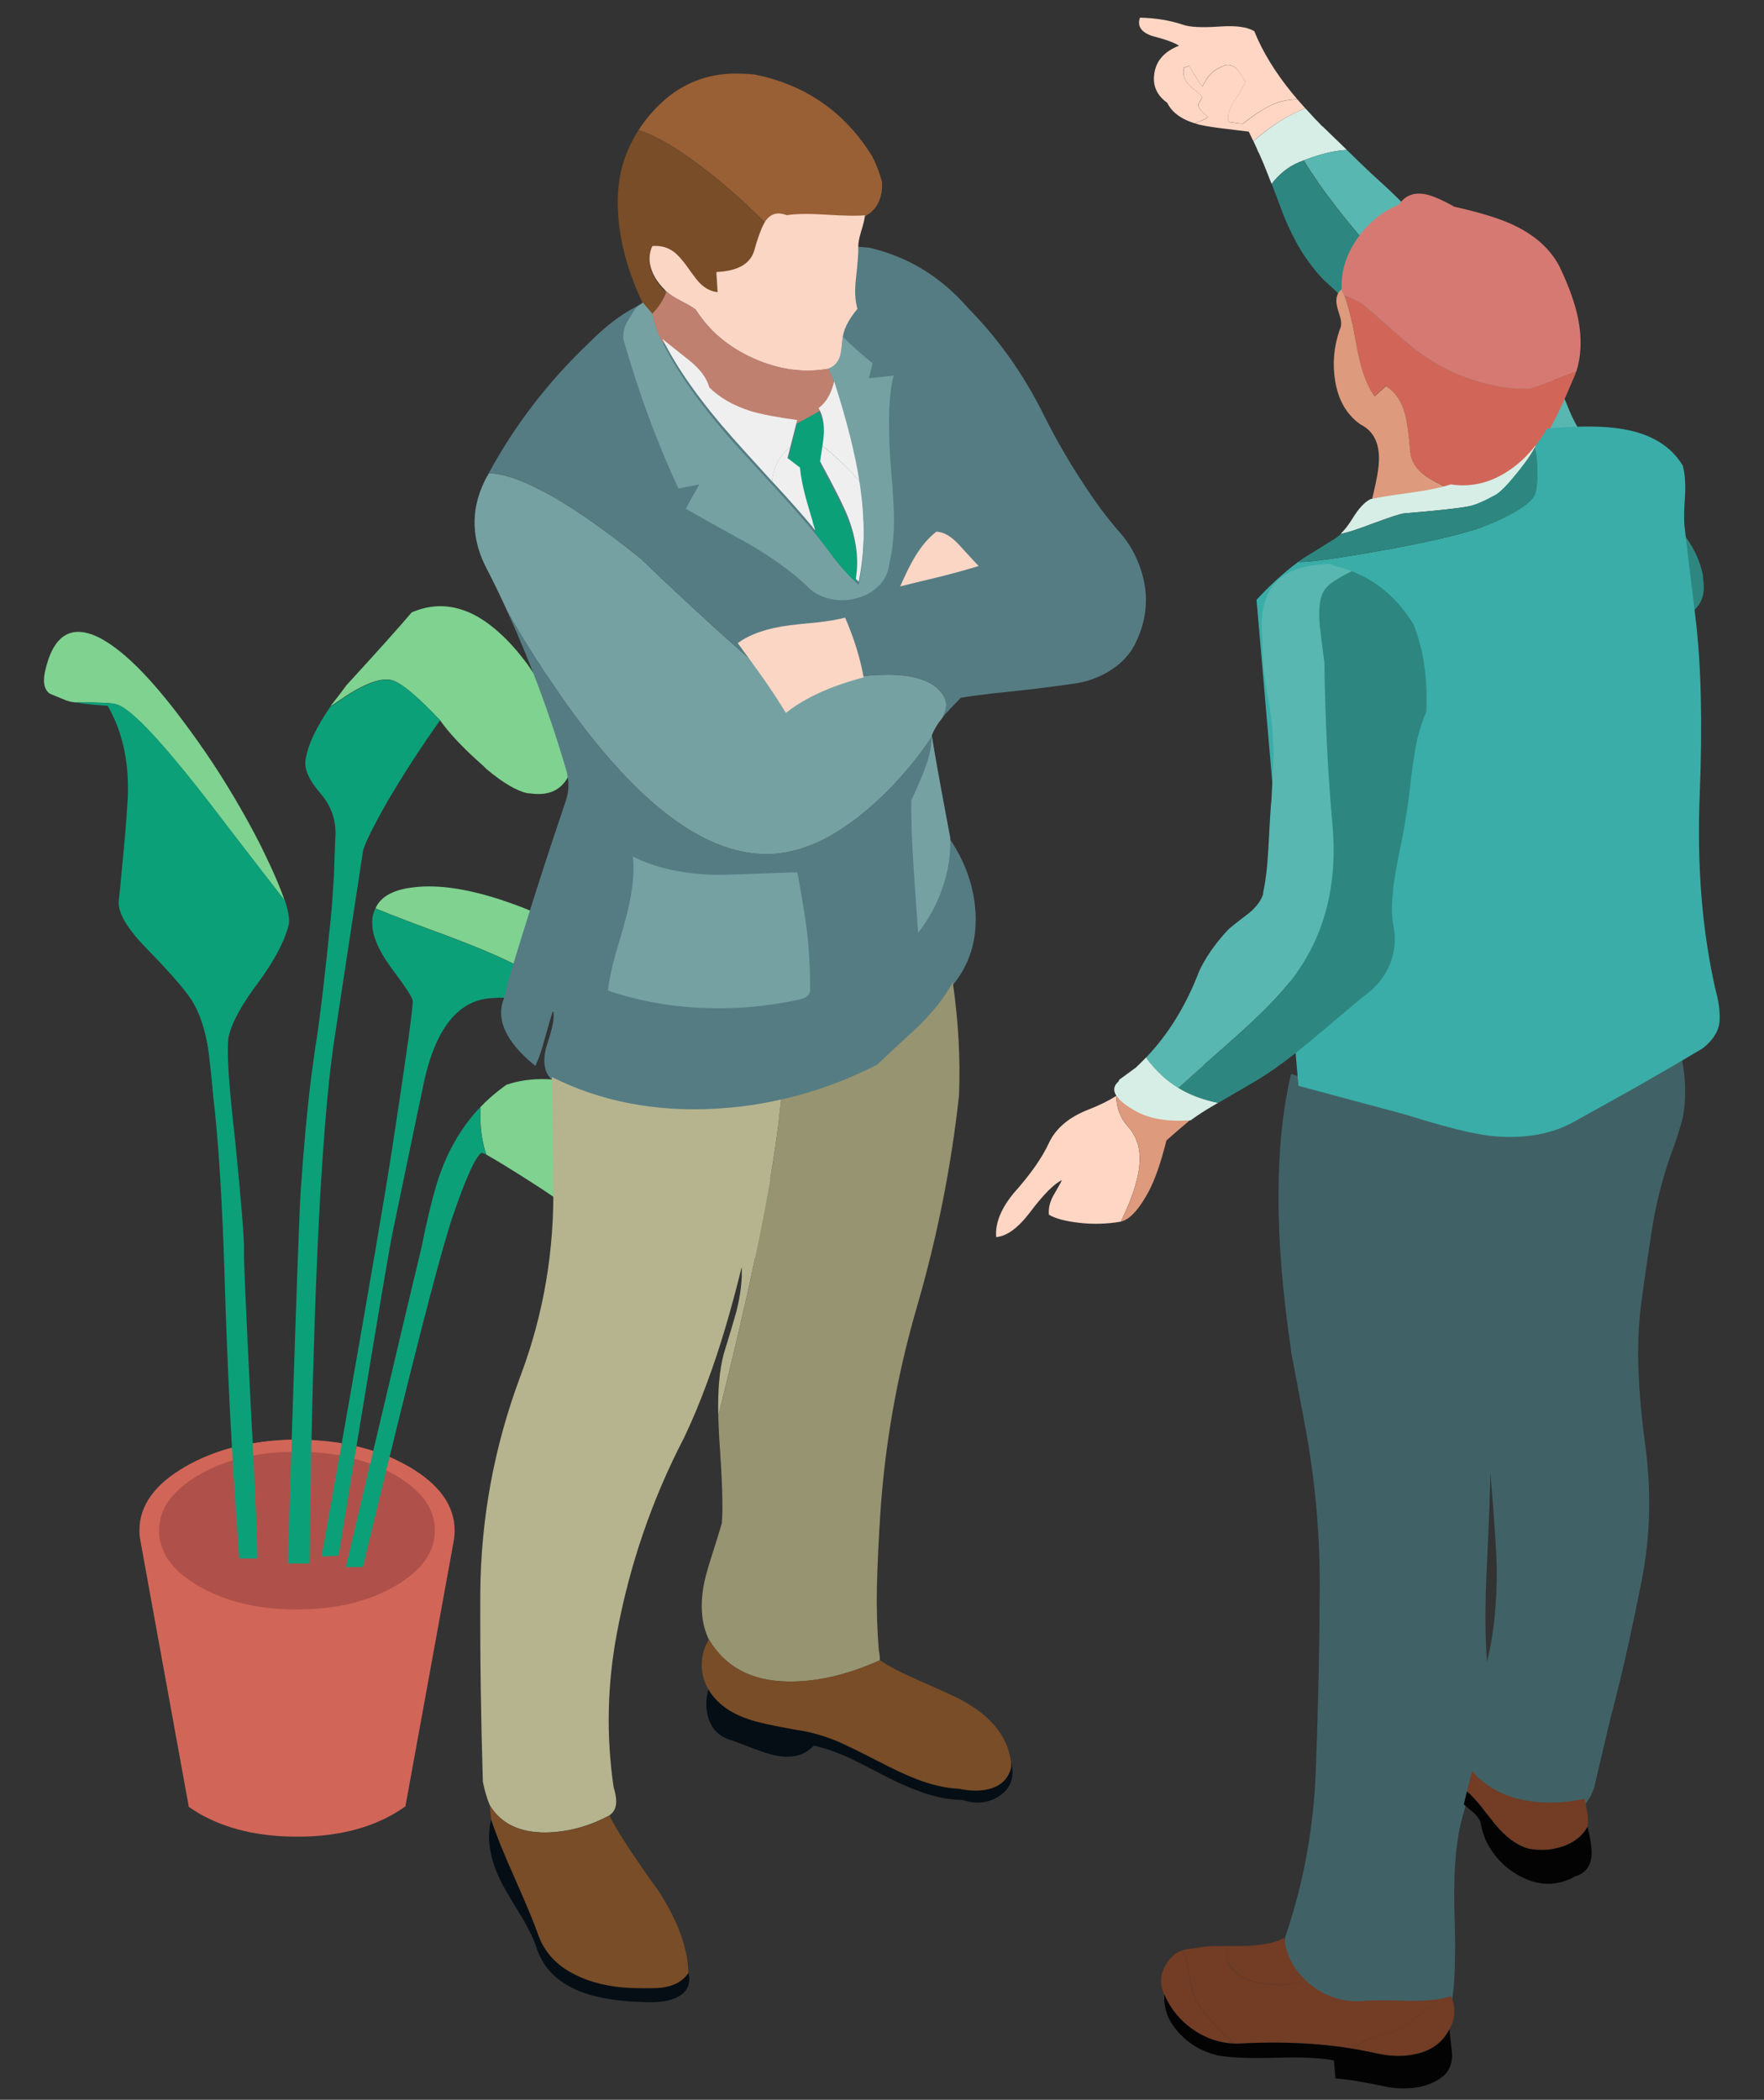
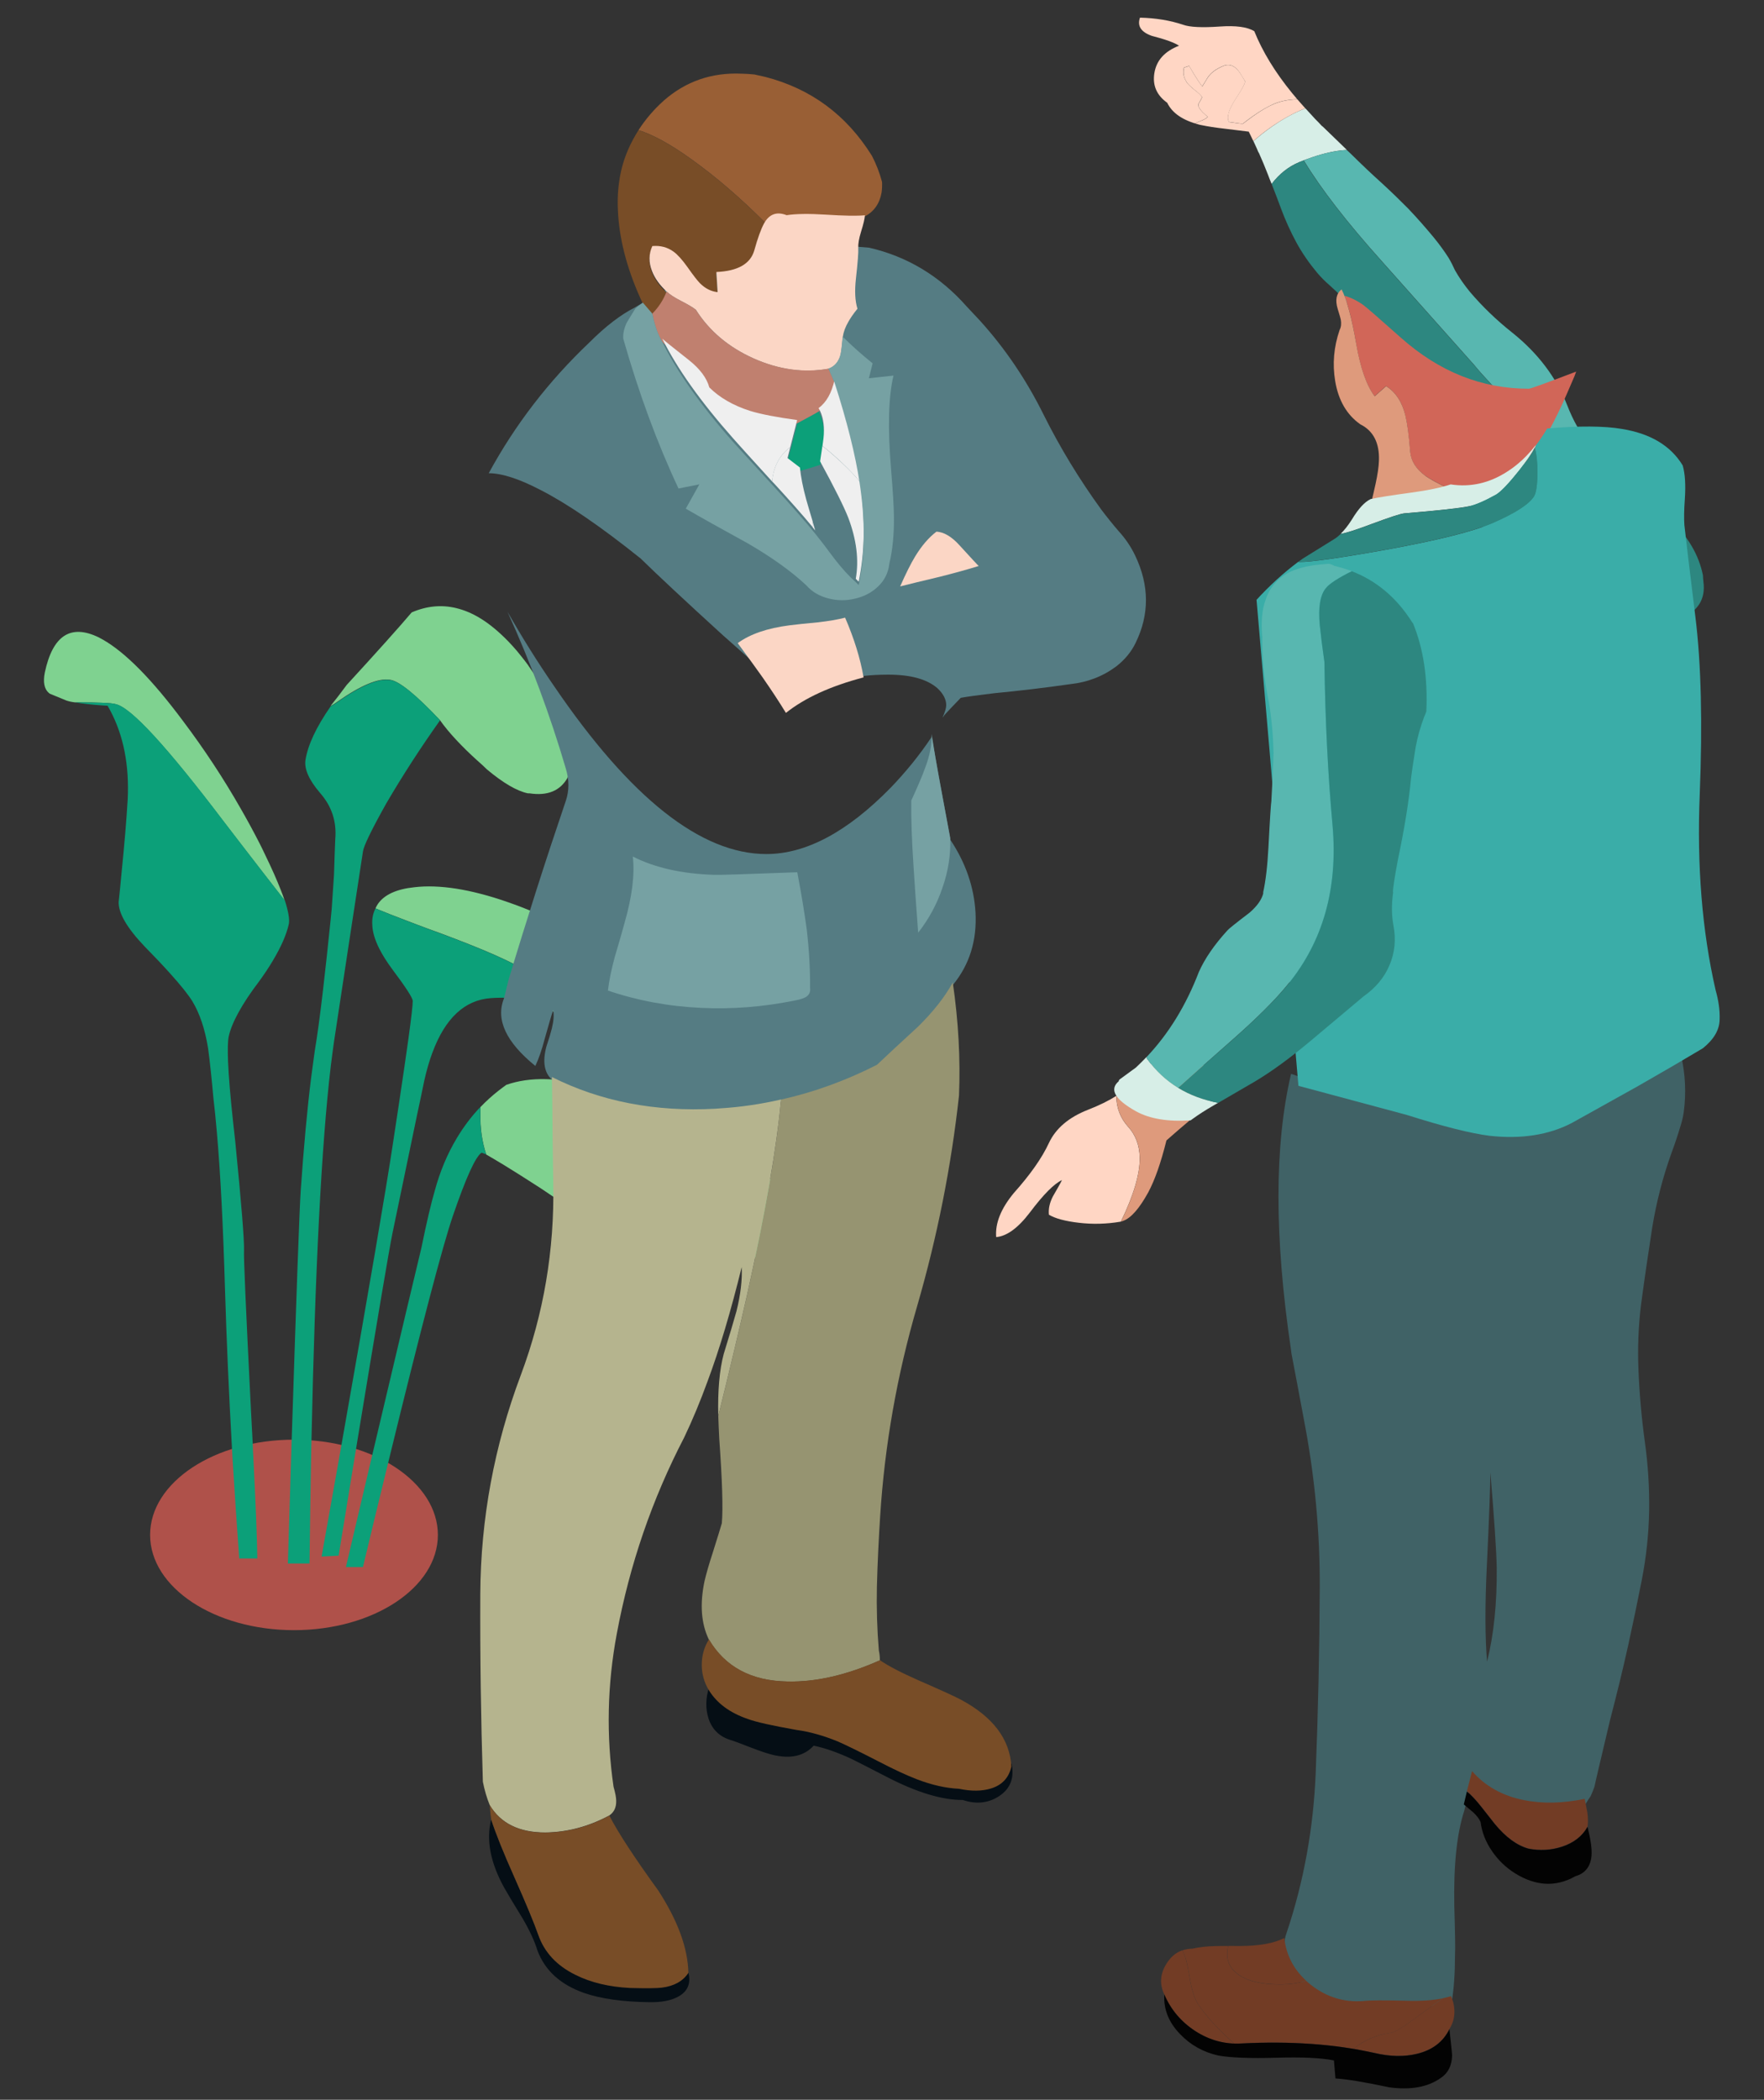
<svg xmlns="http://www.w3.org/2000/svg" version="1.1" id="Layer_1" x="0px" y="0px" viewBox="0 0 198.73 236.54" style="enable-background:new 0 0 198.73 236.54;" xml:space="preserve">
  <rect x="0" y="0" width="198.73" height="236.54" fill="#333333" stroke="none" />
  <style type="text/css">
	.st0{fill-rule:evenodd;clip-rule:evenodd;fill:#AF514A;}
	.st1{fill-rule:evenodd;clip-rule:evenodd;fill:#7FD290;}
	.st2{fill-rule:evenodd;clip-rule:evenodd;fill:#0CA079;}
	.st3{fill-rule:evenodd;clip-rule:evenodd;fill:#D16658;}
	.st4{fill-rule:evenodd;clip-rule:evenodd;fill:#557C83;}
	.st5{fill-rule:evenodd;clip-rule:evenodd;fill:#76A1A3;}
	.st6{fill-rule:evenodd;clip-rule:evenodd;fill:#995F35;}
	.st7{fill-rule:evenodd;clip-rule:evenodd;fill:#784D27;}
	.st8{fill-rule:evenodd;clip-rule:evenodd;fill:#FBD6C5;}
	.st9{fill-rule:evenodd;clip-rule:evenodd;fill:#C0806F;}
	.st10{fill-rule:evenodd;clip-rule:evenodd;fill:#F4CE3C;}
	.st11{fill-rule:evenodd;clip-rule:evenodd;fill:#969471;}
	.st12{fill-rule:evenodd;clip-rule:evenodd;fill:#B5B48E;}
	.st13{fill-rule:evenodd;clip-rule:evenodd;fill:#050E15;}
	.st14{fill-rule:evenodd;clip-rule:evenodd;fill:#EFEFEF;}
	.st15{fill-rule:evenodd;clip-rule:evenodd;fill:#FFD6C4;}
	.st16{fill-rule:evenodd;clip-rule:evenodd;fill:#D7EEE7;}
	.st17{fill-rule:evenodd;clip-rule:evenodd;fill:#58B7B0;}
	.st18{fill-rule:evenodd;clip-rule:evenodd;fill:#2D8780;}
	.st19{fill-rule:evenodd;clip-rule:evenodd;fill:#D67972;}
	.st20{fill-rule:evenodd;clip-rule:evenodd;fill:#DE9A7C;}
	.st21{fill-rule:evenodd;clip-rule:evenodd;fill:#406266;}
	.st22{fill-rule:evenodd;clip-rule:evenodd;fill:#723C25;}
	.st23{fill-rule:evenodd;clip-rule:evenodd;fill:#030303;}
	.st24{fill-rule:evenodd;clip-rule:evenodd;fill:#3AADA8;}
</style>
  <g>
    <ellipse class="st0" cx="33.12" cy="172.91" rx="16.21" ry="10.73" />
    <path class="st1" d="M61.68,78.36c0.33,0.58,0.64,1.17,0.95,1.78c0.14,0.26,0.27,0.53,0.4,0.81c0.04,0.04,0.09,0.1,0.14,0.18   l0.18,0.4c0.93,2.11,1.35,3.41,1.27,3.89c0-0.09-0.22,0.63-0.67,2.18c-0.83,1.49-2.27,2.08-4.3,1.77c-0.08,0-0.14,0-0.18,0   c-1.24-0.26-2.78-1.16-4.62-2.7c-0.21-0.21-0.45-0.43-0.71-0.67c-0.12-0.11-0.24-0.21-0.36-0.32c-0.9-0.81-1.69-1.59-2.38-2.33   c-0.73-0.78-1.34-1.52-1.84-2.23c-2.73-2.89-4.6-4.4-5.61-4.54c-1.32-0.22-3.31,0.62-5.99,2.5c-0.23,0.17-0.47,0.33-0.73,0.46   c0.56-0.7,1.18-1.49,1.83-2.38c3.43-3.74,5.87-6.46,7.32-8.17c1.67-0.72,3.34-0.89,5-0.49c0.92,0.22,1.83,0.6,2.74,1.16   c1.05,0.64,2.09,1.51,3.14,2.59c0.32,0.34,0.65,0.69,0.97,1.07c0.17,0.2,0.34,0.41,0.51,0.63c0.24,0.29,0.47,0.6,0.71,0.92   c0.03,0.05,0.07,0.1,0.1,0.15c0.26,0.39,0.51,0.75,0.75,1.1c0.07,0.1,0.13,0.2,0.19,0.3c0.1,0.15,0.19,0.29,0.27,0.42   C61.09,77.35,61.39,77.85,61.68,78.36z M42.3,102.33c0.08-0.18,0.17-0.35,0.28-0.51c0.72-1.03,2.08-1.66,4.09-1.87   c1.41-0.17,2.99-0.11,4.74,0.16c0.87,0.14,1.79,0.33,2.74,0.58c0.97,0.25,1.99,0.56,3.04,0.93c4.21,1.45,7.74,3.34,10.59,5.67   c3.25,2.59,4.9,5.19,4.94,7.78c0.01,0.08-0.01,0.63-0.08,1.65c-0.43,1.04-1.57,1.58-3.41,1.63c-1.25,0.01-2.33-0.3-3.23-0.95   c-0.42-0.3-1.16-1.03-2.24-2.2c-0.46-0.46-0.96-0.89-1.51-1.31c-0.59-1.08-1.18-2.26-1.77-3.55c-0.75-0.93-3.34-2.27-7.76-4.02   c-0.46-0.18-0.94-0.37-1.44-0.56c-0.96-0.37-2-0.76-3.12-1.16c-0.85-0.32-1.64-0.61-2.38-0.9C44.45,103.2,43.29,102.74,42.3,102.33   z M54.78,130.06c-0.47-1.45-0.69-2.96-0.65-4.54c0-0.27,0-0.54,0-0.81c0.63-0.66,1.3-1.27,2.03-1.84c0.29-0.23,0.58-0.44,0.88-0.66   c5.35-1.88,13.28,0.34,23.79,6.65c4.09,2.46,7.58,5.01,10.49,7.66c2.89,2.63,4.32,4.59,4.28,5.87l-0.12,1.37   c-0.2,0.5-0.51,0.87-0.94,1.12c-0.43,0.24-0.98,0.35-1.64,0.33c-1.01-0.04-2.17-0.39-3.49-1.05c-0.7-0.4-1.86-1.09-3.49-2.06   c-2.65-1.49-4.32-2.26-5.02-2.3c-1.59-0.22-3.56-0.11-5.93,0.32c-1.1,0.04-2.28-0.11-3.55-0.47c-1.42-0.4-2.93-1.06-4.56-1.97   c-0.66-0.3-2.63-1.57-5.93-3.81c-1.67-1.08-3.08-1.97-4.24-2.68C55.95,130.75,55.31,130.36,54.78,130.06z M8.42,79.12   c-0.35-0.04-0.66-0.11-0.93-0.2l-1.92-0.79c0-0.04-0.02-0.06-0.06-0.06c-0.52-0.44-0.68-1.22-0.46-2.32   c0.89-4.17,2.91-5.48,6.07-3.95c0.15,0.08,0.31,0.16,0.46,0.25c2.54,1.44,5.55,4.49,9.03,9.16c2.38,3.16,4.56,6.46,6.53,9.92   c0.73,1.27,1.43,2.56,2.1,3.87c0.21,0.42,0.41,0.82,0.59,1.21c0.76,1.56,1.36,2.91,1.8,4.04c0.17,0.43,0.32,0.83,0.44,1.2   c-0.42-0.53-0.87-1.11-1.35-1.74c-0.71-0.91-1.49-1.91-2.34-3.02c-0.4-0.52-0.82-1.06-1.25-1.62c-0.61-0.79-1.24-1.62-1.92-2.5   c-6.43-8.48-10.49-12.9-12.2-13.25c-0.23-0.07-0.71-0.12-1.45-0.15c-0.7-0.03-1.63-0.05-2.78-0.05C8.63,79.12,8.5,79.12,8.42,79.12   z" />
    <path class="st2" d="M48.71,118.59c-0.35,0.94-0.65,1.98-0.91,3.14c-0.27,1.31-0.54,2.61-0.82,3.9c-0.94,4.52-1.86,8.96-2.77,13.32   c-0.35,1.69-1.7,9.68-4.05,23.97c-0.08,0.46-0.15,0.93-0.23,1.41c-0.54,3.32-1.14,6.96-1.78,10.92l-1.92,0.1   c0.72-4.05,1.4-7.84,2.03-11.39c0.08-0.46,0.16-0.92,0.24-1.37c3.08-17.44,5.01-28.72,5.78-33.86c0.23-1.54,0.45-2.97,0.65-4.29   c0.46-3.06,0.82-5.53,1.08-7.4c0.33-2.4,0.49-3.83,0.49-4.28c-0.01-0.35-0.79-1.55-2.32-3.59c-0.61-0.83-1.1-1.6-1.46-2.32   c-0.5-1-0.76-1.9-0.78-2.7c-0.04-0.66,0.08-1.26,0.36-1.81c0.99,0.41,2.15,0.87,3.49,1.38c0.74,0.28,1.53,0.58,2.38,0.9   c1.11,0.4,2.15,0.79,3.12,1.16c0.5,0.19,0.98,0.38,1.44,0.56c4.42,1.75,7.01,3.1,7.76,4.02c0.59,1.29,1.18,2.47,1.77,3.55   c-1.83-1.18-4.15-1.67-6.96-1.47C52.35,112.65,50.15,114.7,48.71,118.59z M49.58,81.14c-2.19,3.08-4.21,6.2-6.07,9.38   c-1.67,2.98-2.54,4.79-2.62,5.4c-0.19,1.22-0.42,2.73-0.69,4.52c-0.21,1.34-0.43,2.85-0.69,4.51c-0.35,2.27-0.73,4.84-1.17,7.71   c-0.22,1.48-0.46,3.04-0.71,4.68c-0.12,0.84-0.24,1.75-0.36,2.72c0,0.03-0.01,0.06-0.01,0.09c-1.04,8.8-1.76,22.83-2.17,42.07   c-0.01,0.45-0.02,0.9-0.03,1.36c-0.07,3.97-0.14,8.15-0.19,12.55h-2.44c0.14-4.57,0.27-8.76,0.39-12.59   c0.01-0.46,0.03-0.91,0.04-1.35c0.54-16.67,0.88-26.04,1.02-28.1c0.34-4.9,0.73-9.13,1.17-12.67c0.11-0.86,0.22-1.67,0.33-2.45   c0.03-0.22,0.06-0.43,0.09-0.65c0.26-1.52,0.57-3.79,0.92-6.79c0.26-2.24,0.55-4.88,0.86-7.93c0.04-0.4,0.08-0.81,0.12-1.23   c0.05-0.79,0.13-1.93,0.23-3.41c0.01-0.16,0.02-0.32,0.03-0.48c0.05-1.71,0.1-3.02,0.14-3.95c0.17-1.98-0.4-3.71-1.71-5.2   c-1.24-1.45-1.79-2.68-1.65-3.69c0.27-1.72,1.22-3.74,2.84-6.07c0.26-0.13,0.5-0.29,0.73-0.46c2.68-1.88,4.67-2.72,5.99-2.5   C44.98,76.73,46.85,78.25,49.58,81.14z M43.89,164.13c-0.12,0.5-0.25,1.01-0.37,1.52c-0.82,3.35-1.7,6.97-2.63,10.88h-1.92   c1-4.26,1.92-8.14,2.74-11.66c0.12-0.49,0.23-0.96,0.34-1.43c3.2-13.56,5.01-21.17,5.42-22.85c0.6-2.94,1.11-5.09,1.51-6.45   c0.59-2.18,1.42-4.16,2.49-5.94c0.76-1.27,1.64-2.44,2.65-3.5c0,0.27,0,0.54,0,0.81c-0.04,1.57,0.17,3.09,0.65,4.54   c-0.1-0.05-0.21-0.09-0.31-0.13c-0.07-0.03-0.14-0.05-0.21-0.07c-0.7,0.48-1.77,2.86-3.23,7.12   C49.87,140.33,47.49,149.39,43.89,164.13z M28.53,163.96c0.28,5.44,0.43,9.31,0.46,11.6h-2.04c-0.27-3.78-0.52-7.46-0.74-11.04   c-0.03-0.48-0.05-0.96-0.08-1.44c-0.35-6.24-0.61-12.17-0.78-17.79c-0.21-7.17-0.51-13.09-0.92-17.76   c-0.12-1.4-0.25-2.69-0.39-3.86c-0.1-1.13-0.2-2.13-0.29-2.99c-0.11-1.07-0.22-1.94-0.31-2.61c-0.35-2.15-0.94-3.91-1.77-5.28   c-0.48-0.77-1.33-1.83-2.55-3.18c-0.78-0.87-1.71-1.85-2.79-2.95c-2.02-2.11-3-3.8-2.96-5.06c0.12-1.1,0.22-2.14,0.31-3.12   c0.35-3.47,0.57-6.15,0.68-8.04c0.01-0.16,0.02-0.32,0.03-0.47c0.01-0.2,0.01-0.39,0.02-0.58c0.09-3.81-0.67-7.11-2.29-9.89   c-0.18-0.01-0.35-0.02-0.52-0.03c-1.23-0.08-2.28-0.2-3.17-0.35c0.08,0,0.21,0,0.38,0c1.16,0,2.08,0.02,2.78,0.05   c0.74,0.03,1.22,0.08,1.45,0.15c1.71,0.35,5.77,4.77,12.2,13.25c0.67,0.88,1.31,1.71,1.92,2.5c0.43,0.56,0.85,1.1,1.25,1.62   c0.85,1.11,1.63,2.12,2.34,3.02c0.49,0.63,0.94,1.21,1.35,1.74c0.39,1.24,0.54,2.12,0.44,2.64c-0.27,1.21-0.88,2.59-1.82,4.16   c-0.43,0.73-0.94,1.49-1.52,2.29c-0.98,1.29-1.76,2.46-2.33,3.51c-0.56,1.02-0.93,1.92-1.1,2.7c-0.11,0.51-0.13,1.44-0.08,2.81   c0.07,1.66,0.26,3.97,0.58,6.92c0.07,0.66,0.15,1.35,0.23,2.07c0.7,7.07,1.03,11.18,0.99,12.32c-0.05,0.58,0.21,6.62,0.79,18.13   c0.07,1.25,0.13,2.45,0.19,3.58C28.48,163.06,28.5,163.52,28.53,163.96z" />
-     <path class="st3" d="M37.04,206.69c-1.14,0.15-2.33,0.22-3.57,0.21c-4.29,0.01-7.95-0.85-10.99-2.58   c-0.43-0.26-0.83-0.51-1.21-0.77l-1.31-7.21l-2.65-14.56l-1.56-8.6v-0.01c-0.03-0.24-0.04-0.49-0.04-0.76   c-0.01-2.8,1.71-5.2,5.18-7.2c1.6-0.92,3.35-1.63,5.25-2.14c0.03,0.48,0.05,0.96,0.08,1.44c-1.34,0.41-2.59,0.94-3.74,1.6   c-3.04,1.75-4.56,3.84-4.56,6.29c0,0.81,0.16,1.57,0.48,2.3c0.66,1.52,2.02,2.86,4.07,4.03c2.02,1.15,4.31,1.92,6.89,2.3   c1.3,0.19,2.66,0.29,4.1,0.28c4.27,0.01,7.94-0.85,10.99-2.6c3.02-1.73,4.54-3.83,4.54-6.29c0.01-2.46-1.5-4.56-4.54-6.29   c-0.31-0.17-0.62-0.34-0.94-0.49c0.13-0.52,0.25-1.02,0.37-1.52c0.74,0.32,1.45,0.67,2.14,1.07c3.47,2,5.2,4.42,5.2,7.24   c0,0.19-0.01,0.37-0.02,0.54c0,0.03-0.01,0.06-0.02,0.1c0,0.08-0.01,0.17-0.02,0.26l-0.01,0.04c0,0.03,0,0.05-0.01,0.08   l-3.32,18.26l-1.27,6.96l-0.88,4.83c-0.38,0.26-0.79,0.52-1.23,0.79C42.29,205.54,39.82,206.34,37.04,206.69z M42.06,163.45   c-0.11,0.47-0.23,0.95-0.34,1.43c-0.58-0.21-1.17-0.39-1.78-0.55c0.08-0.48,0.16-0.95,0.23-1.41   C40.81,163.07,41.44,163.25,42.06,163.45z M35.1,162.22c1.18,0.06,2.31,0.18,3.4,0.36c-0.08,0.45-0.16,0.91-0.24,1.37   c-1.02-0.19-2.08-0.31-3.19-0.37C35.08,163.12,35.09,162.67,35.1,162.22z M28.53,163.96c-0.02-0.45-0.05-0.9-0.07-1.37   c1.4-0.24,2.87-0.37,4.42-0.4c-0.01,0.44-0.03,0.89-0.04,1.35C31.32,163.57,29.88,163.71,28.53,163.96z" />
  </g>
  <g>
    <g>
      <path class="st4" d="M106.19,80.83c0.27-0.62,0.41-1.08,0.41-1.39c0-0.65-0.33-1.29-0.98-1.9c-1.17-1.03-3.02-1.54-5.56-1.54    c-1.03,0-1.95,0.05-2.78,0.15c-1.51,0.41-2.88,0.87-4.11,1.39c-0.93,0.38-1.77,0.79-2.52,1.23h-0.05    c-0.27,0.17-0.53,0.34-0.77,0.51l-1.29,0.87c-0.75-1.2-1.63-2.54-2.62-4.01l-0.72-0.93c-0.06-0.09-0.12-0.18-0.18-0.28l-0.08-0.1    c-0.09-0.13-0.18-0.26-0.26-0.39c-0.03-0.02-0.05-0.05-0.08-0.08c-0.94-0.83-1.99-1.77-3.16-2.8c-4.29-3.91-7.37-6.79-9.26-8.64    c-4.49-3.6-8.25-6.17-11.26-7.71c-2.43-1.27-4.39-1.9-5.86-1.9c2.97-5.47,6.76-10.39,11.37-14.76c1.78-1.78,3.48-3.09,5.09-3.91    c8.38-5.16,16.77-7.44,25.15-6.84c0.41,0.03,0.82,0.07,1.23,0.1c4.32,0.99,7.99,3.21,11.01,6.63c0.48,0.51,0.98,1.05,1.49,1.59    c2.85,3.15,5.25,6.7,7.2,10.65c1.85,3.7,4.01,7.25,6.48,10.65c0.62,0.82,1.27,1.63,1.95,2.42c0.75,0.82,1.37,1.73,1.85,2.73    c1.61,3.36,1.63,6.65,0.05,9.87c-0.48,0.99-1.2,1.87-2.16,2.62c-1.51,1.13-3.24,1.8-5.19,2.01c-2.85,0.41-5.73,0.75-8.64,1.03    c-1.75,0.21-2.98,0.38-3.7,0.51c-0.96,0.99-1.58,1.65-1.85,1.95C106.33,80.68,106.26,80.76,106.19,80.83z M104.96,82.99    l2.11,11.62c1.71,2.57,2.66,5.3,2.83,8.18c0.17,3.16-0.67,5.86-2.52,8.13c-0.89,1.61-2.19,3.27-3.91,4.99    c-2.09,1.89-3.65,3.31-4.68,4.27c-5.79,2.95-11.86,4.61-18.21,4.99c-6.82,0.38-12.96-0.81-18.41-3.55    c-0.86-0.79-1.06-2.02-0.62-3.7c0.31-0.93,0.51-1.61,0.62-2.06c0.2-0.82,0.26-1.51,0.15-2.06c-0.17,0.48-0.48,1.53-0.93,3.14    c-0.34,1.3-0.7,2.35-1.08,3.14c-3.29-2.67-4.47-5.19-3.55-7.56c0.07-0.21,0.24-0.89,0.51-2.06c2.06-6.86,4.22-13.61,6.48-20.26    c0.38-1.13,0.38-2.33,0-3.6c-1.78-6.07-3.98-11.97-6.58-17.69c1.68,2.95,3.43,5.74,5.25,8.38C71,89.9,78.97,96.21,86.34,96.21    c4.46,0,9.12-2.49,13.99-7.46c1.75-1.82,3.27-3.7,4.58-5.66C104.91,83.06,104.92,83.03,104.96,82.99z" />
-       <path class="st5" d="M106.19,80.83c-0.58,0.72-0.99,1.41-1.23,2.06c0,0.03,0,0.07,0,0.1c-0.03,0.03-0.05,0.07-0.05,0.1    c-1.3,1.95-2.83,3.84-4.58,5.66c-4.87,4.97-9.53,7.46-13.99,7.46c-7.37,0-15.34-6.31-23.92-18.93c-1.82-2.64-3.57-5.43-5.25-8.38    c-0.79-1.75-1.63-3.48-2.52-5.19c-1.65-3.39-1.58-6.74,0.21-10.03l0.1-0.15c0.04-0.07,0.07-0.14,0.1-0.21    c1.47,0,3.43,0.63,5.86,1.9c3.02,1.54,6.77,4.11,11.26,7.71c1.89,1.85,4.97,4.73,9.26,8.64c1.17,1.03,2.22,1.97,3.16,2.8    c0.03,0.03,0.05,0.05,0.08,0.08c0.08,0.13,0.17,0.26,0.26,0.39l0.08,0.1c0.06,0.1,0.12,0.19,0.18,0.28l0.72,0.93    c0.99,1.47,1.87,2.81,2.62,4.01l1.29-0.87c0.24-0.17,0.5-0.34,0.77-0.51h0.05c0.75-0.45,1.6-0.86,2.52-1.23    c1.23-0.51,2.61-0.98,4.11-1.39c0.82-0.1,1.75-0.15,2.78-0.15c2.54,0,4.39,0.51,5.56,1.54c0.65,0.62,0.98,1.25,0.98,1.9    C106.6,79.75,106.47,80.21,106.19,80.83z" />
      <path class="st6" d="M86.21,25.09c-2.81-2.82-5.62-5.23-8.44-7.24c-2.3-1.64-4.24-2.7-5.84-3.19c0.79-1.22,1.73-2.32,2.82-3.3    c2.48-2.19,5.41-3.21,8.8-3.06c0.49,0.01,0.97,0.04,1.44,0.09c0.42,0.09,0.83,0.18,1.25,0.28c5.13,1.33,9.13,4.29,11.99,8.88    c0.47,0.91,0.86,1.89,1.14,2.95c0.02,0.39,0,0.78-0.05,1.18c-0.22,1.25-0.85,2.15-1.88,2.69c-0.91,0.1-2.38,0.07-4.42-0.07    c-1.89-0.12-3.37-0.1-4.42,0.07C87.58,23.97,86.79,24.21,86.21,25.09z" />
      <path class="st7" d="M71.93,14.67c1.6,0.48,3.54,1.55,5.84,3.19c2.82,2.01,5.63,4.42,8.44,7.24c-0.05,0.07-0.1,0.15-0.15,0.24    c-0.34,0.61-0.71,1.62-1.1,3.02c-0.44,1.5-1.87,2.3-4.27,2.39l0.15,2.28c-0.74-0.07-1.4-0.41-1.99-1    c-0.27-0.27-0.75-0.9-1.44-1.88c-0.56-0.81-1.08-1.38-1.55-1.69c-0.69-0.49-1.49-0.7-2.39-0.63c-0.39,0.89-0.41,1.82-0.04,2.8    c0.32,0.83,0.87,1.61,1.66,2.32c-0.34,0.93-0.87,1.77-1.58,2.51l-1.07-1.22c-1.65-3.49-2.58-6.83-2.8-10.02    c-0.09-1.31-0.06-2.55,0.11-3.72c0.22-1.67,0.74-3.25,1.55-4.75C71.49,15.38,71.71,15.02,71.93,14.67z" />
      <path class="st8" d="M88.62,24.24c1.05-0.16,2.52-0.18,4.42-0.06c2.04,0.13,3.5,0.16,4.4,0.07c-0.02,0.37-0.16,0.98-0.43,1.84    c-0.24,0.77-0.34,1.38-0.32,1.84c0.03,0.5-0.06,1.64-0.26,3.44c-0.16,1.41-0.1,2.54,0.17,3.41c-0.47,0.58-0.81,1.08-1.03,1.48    c-0.33,0.57-0.54,1.13-0.62,1.68c-0.1,1.11-0.19,1.81-0.27,2.11c-0.22,0.76-0.66,1.25-1.33,1.49c-2.77,0.5-5.58,0.12-8.43-1.15    c-2.84-1.27-5.01-3.1-6.52-5.49c-0.31-0.25-0.86-0.58-1.66-0.99c-0.75-0.38-1.29-0.74-1.63-1.06c-0.79-0.73-1.35-1.5-1.66-2.32    c-0.38-0.98-0.37-1.92,0.04-2.81c0.91-0.08,1.7,0.13,2.38,0.62c0.46,0.33,0.98,0.91,1.56,1.72c0.68,0.97,1.16,1.58,1.43,1.85    c0.59,0.59,1.26,0.93,1.99,1l-0.14-2.27c2.4-0.1,3.82-0.91,4.26-2.41c0.39-1.41,0.76-2.41,1.09-3.03    C86.64,24.12,87.5,23.8,88.62,24.24z" />
      <path class="st8" d="M105.85,64.98c-1.98,0.47-3.46,0.83-4.44,1.08c0.64-1.45,1.2-2.57,1.68-3.36c0.73-1.2,1.53-2.14,2.41-2.81    c0.84,0.05,1.7,0.55,2.58,1.52c1.38,1.51,2.1,2.29,2.18,2.35C109.07,64.13,107.6,64.54,105.85,64.98z" />
      <path class="st8" d="M95.21,69.58c1.01,2.34,1.71,4.58,2.08,6.73c-3.7,0.97-6.61,2.3-8.75,4c-0.74-1.21-1.61-2.54-2.62-3.99    c-0.61-0.87-1.55-2.16-2.81-3.87c1.39-1.02,3.34-1.69,5.86-2.01c0.7-0.09,1.74-0.2,3.14-0.33C93.36,69.97,94.39,69.79,95.21,69.58    z" />
      <path class="st9" d="M75.1,32.84c0.34,0.32,0.89,0.68,1.63,1.06c0.8,0.41,1.36,0.74,1.66,0.99c1.51,2.39,3.68,4.22,6.52,5.49    c2.85,1.26,5.66,1.64,8.43,1.15l0.69,1.58c-0.33,1.53-0.94,2.61-1.81,3.25c-0.34,0.22-1.15,0.66-2.41,1.33    c-2.32-0.32-4.09-0.66-5.29-1.03c-1.93-0.6-3.46-1.49-4.6-2.65c-0.31-1.05-1.07-2.06-2.29-3.03c-1.85-1.46-2.86-2.28-3.01-2.45    c-0.5-0.81-0.87-1.88-1.13-3.2C74.2,34.61,74.74,33.78,75.1,32.84z" />
      <path class="st2" d="M92.82,49.32c-0.01,0.26-0.14,1.27-0.4,3.04c-0.79,0.26-1.56,0.49-2.29,0.69l-1.41-1.06l1.1-4.29    c1.26-0.67,2.06-1.11,2.41-1.33C92.68,47.18,92.88,48.16,92.82,49.32z" />
-       <path class="st2" d="M96.42,65.58c-0.74-0.64-1.53-1.52-2.39-2.62c-0.95-1.27-1.67-2.21-2.16-2.83c-0.48-1.55-0.82-2.71-1.03-3.5    c-0.37-1.36-0.61-2.55-0.7-3.59c0.74-0.2,1.5-0.43,2.29-0.69c1.64,3.02,2.69,5.13,3.14,6.32C96.49,61.17,96.78,63.47,96.42,65.58z    " />
      <polygon class="st10" points="95.58,139.72 89.53,136.23 95.61,132.72 101.66,136.2   " />
      <path class="st11" d="M80.92,159.51c1.27-5.1,2.35-9.67,3.26-13.7c2.05-9.22,3.32-16.53,3.81-21.94    c3.71-0.83,7.31-2.14,10.81-3.92c1.01-0.96,2.55-2.39,4.64-4.31c1.72-1.7,3.02-3.35,3.9-4.97c0.64,4.41,0.87,8.66,0.7,12.75    c-0.88,8.03-2.46,15.94-4.72,23.73c-2.26,7.76-3.65,15.63-4.16,23.61c-0.17,2.65-0.3,5.32-0.37,8c-0.05,2.38,0.02,4.78,0.22,7.18    c0.09,0.4,0.12,0.77,0.11,1.1c-3.73,1.67-7.21,2.47-10.43,2.39c-4.08-0.07-7.02-1.66-8.84-4.75c-0.86-1.79-1.02-3.98-0.48-6.56    c0.2-0.86,0.52-1.96,0.96-3.31c0.54-1.72,0.87-2.79,0.99-3.21c0.15-1.62,0.05-4.8-0.29-9.54    C80.99,161.16,80.94,160.31,80.92,159.51z" />
      <path class="st12" d="M87.99,123.86c-0.49,5.41-1.76,12.72-3.81,21.94c-0.91,4.03-1.99,8.6-3.26,13.7    c-0.07-2.83,0.13-5.15,0.61-6.96c0.66-2.14,1.14-3.75,1.44-4.83c0.47-1.89,0.66-3.55,0.59-4.97c-1.23,4.99-2.5,9.26-3.83,12.82    c-0.82,2.26-1.7,4.38-2.65,6.37c-3.61,6.95-6.14,14.32-7.59,22.1c-1.08,5.75-1.2,11.49-0.37,17.24c0.2,0.71,0.3,1.24,0.3,1.58    c0.02,0.74-0.23,1.29-0.77,1.66c-2.33,1.25-4.74,1.89-7.22,1.92c-2.95,0-5.03-1.03-6.26-3.09c-0.32-0.78-0.58-1.66-0.77-2.62    c-0.22-7.07-0.32-14.13-0.29-21.18c0.05-8.45,1.57-16.67,4.57-24.65c2.58-6.9,3.79-14.09,3.65-21.55    c-0.05-3.04-0.09-6.09-0.11-9.14c-0.01-0.92-0.02-1.88-0.04-2.87c5.48,2.75,11.62,3.94,18.42,3.57c0.17-0.01,0.34-0.02,0.52-0.04    C83.43,124.72,85.73,124.38,87.99,123.86z" />
      <path class="st13" d="M79.89,190.04c0.91,1.47,2.37,2.56,4.4,3.26c0.87,0.31,2.7,0.71,5.48,1.2c1.45,0.19,3.02,0.64,4.7,1.35    c0.88,0.37,2.35,1.09,4.42,2.15c1.85,0.96,3.33,1.64,4.42,2.06c1.67,0.63,3.26,0.99,4.77,1.08c1.38,0.29,2.57,0.27,3.58-0.04    c1.27-0.38,2.04-1.2,2.29-2.47c0.36,1.62-0.1,2.85-1.38,3.7c-1.21,0.8-2.58,0.95-4.11,0.44c-2.33,0.01-5.18-0.85-8.54-2.59    c-2.37-1.22-3.71-1.91-4.02-2.05c-1.55-0.72-2.96-1.21-4.23-1.48c-1.07,1.17-2.59,1.51-4.56,1.05c-0.63-0.15-1.46-0.43-2.5-0.83    c-1.22-0.48-2.01-0.77-2.35-0.87c-1.22-0.38-2.04-1.19-2.44-2.41C79.47,192.48,79.49,191.3,79.89,190.04z" />
      <path class="st13" d="M55.34,204.95c0.52,1.58,1.39,3.74,2.61,6.5c1.32,2.99,2.22,5.15,2.69,6.48c0.69,1.96,2.09,3.46,4.2,4.5    c1.72,0.84,3.78,1.32,6.16,1.45c1.88,0.06,3.07,0.05,3.57-0.02c1.37-0.18,2.36-0.74,2.98-1.66c0.31,1.23-0.07,2.14-1.15,2.73    c-0.81,0.44-1.88,0.64-3.21,0.62c-3.02-0.04-5.47-0.38-7.36-1.03c-2.68-0.94-4.43-2.53-5.28-4.79c-0.32-1.04-0.87-2.25-1.68-3.63    c-0.95-1.54-1.64-2.7-2.08-3.47C55.24,209.81,54.75,207.25,55.34,204.95z" />
      <path class="st14" d="M91.55,58.77c0.09,0.31,0.19,0.63,0.29,0.98c-0.09-0.12-0.19-0.23-0.29-0.35V58.77z M89.03,50.38    c-0.08,0.05-0.16,0.11-0.24,0.18c-1.05,0.89-1.65,2.11-1.81,3.67c-2.45-2.69-3.91-4.3-4.38-4.84c-3.66-4.13-6.32-7.87-7.99-11.24    c0.17,0.17,1.18,0.98,3.02,2.43c1.23,0.98,1.99,2,2.28,3.06c1.15,1.15,2.69,2.04,4.6,2.65c1.2,0.37,2.97,0.71,5.3,1.03    L89.03,50.38z M96.91,54.31c-0.52-0.64-1.2-1.36-2.04-2.16c-0.88-0.83-1.62-1.46-2.21-1.91c0.1-0.71,0.15-1.14,0.15-1.29    c0.07-1.18-0.12-2.17-0.59-2.98c0.88-0.64,1.49-1.72,1.81-3.24c1.42,4.35,2.37,8.1,2.84,11.27C96.87,54.1,96.89,54.21,96.91,54.31    z" />
      <path class="st14" d="M96.91,54.31v0.02c0.58,4.12,0.53,7.85-0.17,11.2l-0.33-0.33c0.37-2.11,0.09-4.41-0.85-6.89    c-0.47-1.2-1.52-3.32-3.17-6.34c0.11-0.7,0.19-1.27,0.26-1.73c0.59,0.45,1.33,1.09,2.21,1.91C95.71,52.95,96.39,53.66,96.91,54.31    z M86.98,54.23c0.15-1.56,0.75-2.78,1.81-3.67c0.08-0.07,0.16-0.13,0.24-0.18l-0.31,1.22l1.4,1.07c0.1,1.03,0.33,2.22,0.7,3.57    c0.17,0.61,0.42,1.45,0.74,2.52v0.63c-1.09-1.32-2.52-2.93-4.27-4.84C87.18,54.44,87.08,54.33,86.98,54.23z" />
      <path class="st5" d="M71.56,34.79c0.17-0.18,0.46-0.41,0.87-0.69l1.06,1.23c0.26,1.32,0.64,2.38,1.13,3.2    c1.66,3.37,4.32,7.13,7.97,11.26c0.49,0.54,2.05,2.26,4.69,5.13c1.91,2.08,3.44,3.82,4.57,5.21c0.5,0.61,1.22,1.55,2.16,2.82    c0.86,1.11,1.66,1.98,2.39,2.62l0.34,0.33c0.72-3.43,0.75-7.27,0.1-11.53c-0.48-3.16-1.42-6.91-2.82-11.27l-0.69-1.58    c0.67-0.24,1.11-0.74,1.33-1.49c0.09-0.3,0.18-1,0.27-2.11c1.05,1.04,2.18,2.05,3.38,3.01l-0.42,1.68    c1.79-0.19,2.71-0.29,2.77-0.3c-0.57,2.36-0.66,5.9-0.27,10.61c0.2,2.39,0.31,4.16,0.32,5.32c0.02,1.96-0.15,3.71-0.52,5.26    c-0.11,1.02-0.54,1.89-1.29,2.59c-0.69,0.66-1.55,1.11-2.58,1.35c-1,0.24-1.99,0.23-2.97-0.02c-1.03-0.26-1.87-0.75-2.51-1.48    c-1.65-1.55-3.83-3.12-6.54-4.7c-3.14-1.72-5.49-3.04-7.04-3.94l1.53-2.74l-2.35,0.47c-2.4-5.11-4.47-10.73-6.22-16.86    c-0.05-0.55,0.08-1.15,0.37-1.79C70.77,36.08,71.08,35.55,71.56,34.79z" />
      <path class="st5" d="M90.89,104.73c0.27,2.36,0.39,4.54,0.37,6.56c0.07,0.44-0.09,0.79-0.48,1.03c-0.25,0.15-0.63,0.27-1.14,0.37    c-3.63,0.74-7.18,1.02-10.65,0.85c-3.68-0.17-7.18-0.82-10.5-1.95c0.12-1.08,0.38-2.35,0.77-3.79c0.49-1.65,0.85-2.89,1.07-3.72    c0.88-3.04,1.2-5.58,0.96-7.59c2.46,1.25,5.49,1.94,9.1,2.06c0.52,0.03,3.66-0.07,9.43-0.29    C90.29,100.72,90.64,102.88,90.89,104.73z M105.95,88.52c0.25,1.3,0.61,3.25,1.1,5.86c0.07,1.89-0.22,3.77-0.88,5.64    c-0.61,1.82-1.52,3.5-2.73,5.05c-0.25-3.32-0.42-5.8-0.52-7.44c-0.2-2.95-0.28-5.43-0.26-7.44c0.74-1.6,1.25-2.81,1.55-3.65    c0.54-1.4,0.79-2.69,0.74-3.87C105.2,84.3,105.53,86.26,105.95,88.52z" />
      <path class="st7" d="M74.16,212.97c2.21,3.41,3.34,6.51,3.39,9.28c-0.61,0.93-1.61,1.49-2.98,1.66c-0.49,0.07-1.68,0.09-3.57,0.04    c-2.38-0.12-4.43-0.61-6.15-1.47c-2.11-1.03-3.51-2.53-4.2-4.5c-0.47-1.33-1.36-3.49-2.69-6.48c-1.23-2.75-2.1-4.91-2.61-6.48    c-0.05-0.25-0.11-0.8-0.18-1.66c1.23,2.06,3.32,3.09,6.26,3.09c2.48-0.03,4.89-0.66,7.22-1.92    C69.64,206.47,71.49,209.28,74.16,212.97z M88.71,189.42c3.22,0.07,6.69-0.73,10.43-2.39c0.93,0.64,2.39,1.4,4.38,2.28    c2.43,1.06,4.02,1.78,4.75,2.17c3.61,1.94,5.5,4.45,5.67,7.52c-0.27,1.25-1.03,2.08-2.28,2.47c-1.03,0.32-2.24,0.33-3.61,0.04    c-1.5-0.07-3.08-0.43-4.75-1.07c-1.1-0.42-2.58-1.1-4.42-2.06c-2.06-1.06-3.54-1.78-4.42-2.17c-1.67-0.69-3.24-1.13-4.72-1.33    c-2.78-0.49-4.59-0.9-5.45-1.22c-2.04-0.69-3.51-1.77-4.42-3.24c-0.54-0.88-0.81-1.84-0.81-2.87c0-1.06,0.27-2.01,0.81-2.87    C81.69,187.77,84.64,189.35,88.71,189.42z" />
    </g>
  </g>
  <g>
    <g>
      <path class="st15" d="M135.12,14.04c-0.18-0.05-0.35-0.1-0.52-0.16c0.43-0.16,0.72-0.28,0.89-0.35c0.31-0.14,0.5-0.27,0.57-0.38    c-0.85-0.68-1.19-1.18-1.01-1.51c0.26-0.44,0.39-0.69,0.36-0.72c-0.11-0.19-0.4-0.47-0.88-0.83c-0.45-0.37-0.74-0.65-0.85-0.84    c-0.18-0.31-0.29-0.57-0.32-0.77c-0.06-0.25-0.05-0.54,0.02-0.87l0.58-0.19c0.66,1.13,1.15,1.9,1.48,2.32    c0.28-0.46,0.5-0.83,0.67-1.09c0.35-0.49,0.91-0.9,1.71-1.23c0.56-0.23,1.09-0.1,1.57,0.4c0.18,0.2,0.46,0.63,0.85,1.29    c0.1,0.17-0.26,0.85-1.06,2.06c-0.78,1.21-1.02,2.07-0.73,2.57c0.98,0.15,1.51,0.21,1.58,0.18c0.34-0.27,0.73-0.56,1.17-0.87    c0.88-0.62,1.67-1.07,2.35-1.36c0.74-0.31,1.61-0.48,2.6-0.51c-0.21-0.24-0.4-0.47-0.58-0.69c-1.91-2.34-3.33-4.66-4.26-6.97    c-0.78-0.49-2.09-0.66-3.91-0.53c-1.99,0.14-3.36,0.07-4.11-0.2c-1.46-0.49-3.08-0.76-4.86-0.8c-0.33,0.93,0.11,1.62,1.33,2.05    c1.52,0.39,2.54,0.76,3.07,1.11c-1.62,0.63-2.55,1.65-2.78,3.09c-0.22,1.38,0.26,2.49,1.45,3.34    C132.06,12.75,133.27,13.57,135.12,14.04z" />
      <path class="st16" d="M143.26,20.72c0.88-1.15,1.92-1.97,3.12-2.46c0.32-0.13,0.63-0.25,0.93-0.36c1.38-0.51,2.65-0.83,3.8-0.96    c0.21-0.02,0.42-0.04,0.63-0.05c-0.9-0.87-1.8-1.74-2.71-2.62c-0.04-0.03-0.08-0.06-0.12-0.09c-0.24-0.27-0.49-0.52-0.74-0.77    l-0.98-1.07c-0.05-0.04-0.09-0.09-0.14-0.13c-1.19,0.46-2.44,1.14-3.73,2.03c-0.77,0.54-1.48,1.1-2.11,1.66    c0.07,0.16,0.15,0.33,0.24,0.52c0.1,0.21,0.2,0.44,0.3,0.69c0.03,0.05,0.06,0.1,0.09,0.15c0.35,0.79,0.69,1.59,1,2.4    C142.97,20.01,143.11,20.37,143.26,20.72z" />
      <path class="st15" d="M141.2,15.9c0.63-0.56,1.33-1.12,2.11-1.66c1.3-0.89,2.54-1.56,3.73-2.03c0.05,0.04,0.09,0.09,0.14,0.13    c-0.37-0.4-0.7-0.79-1.02-1.15c-0.99,0.03-1.86,0.2-2.6,0.51c-0.69,0.28-1.47,0.74-2.35,1.36c-0.43,0.31-0.82,0.6-1.17,0.87    c-0.07,0.03-0.6-0.03-1.58-0.18c-0.29-0.5-0.05-1.36,0.73-2.57c0.8-1.21,1.15-1.89,1.06-2.06c-0.39-0.67-0.67-1.1-0.85-1.29    c-0.49-0.5-1.01-0.63-1.57-0.4c-0.79,0.33-1.36,0.74-1.71,1.23c-0.17,0.26-0.4,0.63-0.67,1.09c-0.33-0.42-0.83-1.19-1.48-2.32    l-0.58,0.19c-0.07,0.33-0.08,0.62-0.02,0.87c0.03,0.21,0.14,0.47,0.32,0.77c0.11,0.19,0.4,0.47,0.85,0.84    c0.47,0.36,0.76,0.64,0.88,0.83c0.02,0.04-0.1,0.28-0.36,0.72c-0.18,0.33,0.16,0.83,1.01,1.51c-0.07,0.11-0.26,0.23-0.57,0.38    c-0.17,0.07-0.47,0.19-0.89,0.35c0.17,0.05,0.34,0.11,0.52,0.16c0.06,0.01,0.13,0.03,0.19,0.04c0.02,0,0.04,0.01,0.06,0.01    c0.65,0.14,1.55,0.28,2.69,0.41c1.48,0.18,2.35,0.29,2.61,0.32C140.84,15.15,141.02,15.51,141.2,15.9z" />
      <path class="st17" d="M147.31,17.9c-0.14,0.06-0.28,0.12-0.42,0.18c1.92,3.18,4.87,6.99,8.86,11.43    c6.76,7.6,10.2,11.46,10.32,11.59c1.96,2.39,6.27,6.72,12.92,13.01c0.89,0.84,1.71,1.62,2.48,2.34c1.91,0.81,3.14,1.25,3.69,1.33    c0.87,0.14,1.89,0.39,3.05,0.77c-0.21-0.2-0.43-0.4-0.66-0.6c-2.36-2.03-3.81-3.27-4.34-3.74c-3.15-2.37-5.36-5.21-6.63-8.51    c-1.23-3.15-3.29-5.89-6.2-8.22c-1.78-1.41-3.37-2.94-4.78-4.6c-0.67-0.82-1.23-1.63-1.68-2.43c-0.22-0.48-0.45-0.95-0.72-1.4    c-0.49-0.77-1.04-1.52-1.65-2.27c-0.91-1.1-1.87-2.2-2.9-3.28c-0.96-0.97-1.93-1.91-2.92-2.82c-1.2-1.08-2.36-2.18-3.49-3.3    c-0.18-0.16-0.35-0.32-0.51-0.48c-0.21,0.01-0.42,0.02-0.63,0.05C149.96,17.07,148.69,17.39,147.31,17.9z" />
      <path class="st18" d="M147.31,17.9c-0.31,0.11-0.62,0.23-0.93,0.36c-1.2,0.5-2.23,1.32-3.12,2.46c0.37,0.93,0.72,1.86,1.06,2.78    c0.49,1.32,1.07,2.6,1.73,3.82c0.65,1.19,1.44,2.33,2.35,3.42c0.42,0.49,0.87,0.95,1.36,1.37c1.08,0.95,2.04,1.96,2.88,3.03    c1.37,1.68,2.72,3.58,4.05,5.72c1.1,1.74,2.64,4.4,4.62,7.99c1.5,3.51,3.98,7.89,7.42,13.13c3.44,5.22,7.6,8.06,12.49,8.51    c3.83,0.21,6.64-0.11,8.42-0.94c1.74-0.83,2.5-2.16,2.27-3.97c-0.03-0.32-0.06-0.58-0.06-0.78c-0.46-2.28-1.68-4.36-3.65-6.23    c-1.17-0.38-2.18-0.64-3.05-0.77c-0.55-0.08-1.78-0.52-3.69-1.33c-0.77-0.72-1.59-1.5-2.48-2.34    c-6.66-6.29-10.96-10.63-12.92-13.01c-0.12-0.13-3.56-3.99-10.32-11.59c-3.98-4.44-6.94-8.25-8.86-11.43    C147.03,18.01,147.17,17.96,147.31,17.9z" />
      <path class="st16" d="M173.4,50.28c0.07-0.3,0.25-0.56,0.53-0.77C173.76,49.77,173.58,50.03,173.4,50.28z" />
-       <path class="st19" d="M177.58,41.87c-3.37,1.29-5.14,1.93-5.33,1.93c-5.3,0-10.1-1.91-14.41-5.74c-2.53-2.26-3.95-3.49-4.27-3.71    c-0.7-0.49-1.4-0.83-2.09-1.02c-0.11-0.27-0.22-0.52-0.33-0.72c-0.09-2.01,0.5-3.93,1.77-5.74c1.22-1.75,2.79-3.03,4.69-3.83    c0.69-1.03,1.69-1.41,3.01-1.15c0.74,0.15,1.82,0.61,3.23,1.4c2.92,0.65,5.15,1.34,6.7,2.08c2.38,1.13,4.08,2.66,5.11,4.59    c1.1,2.28,1.82,4.31,2.16,6.09C178.22,38.19,178.14,40.12,177.58,41.87z" />
      <path class="st3" d="M151.47,33.32c0.69,0.19,1.39,0.53,2.09,1.02c0.32,0.22,1.74,1.46,4.27,3.71c4.31,3.83,9.12,5.75,14.41,5.74    c0.19,0,1.96-0.64,5.33-1.93c-0.06,0.18-0.13,0.36-0.2,0.54c-0.64,1.5-1.12,2.59-1.44,3.29c-0.57,1.21-1.11,2.27-1.63,3.2    c-0.12,0.21-0.25,0.41-0.38,0.61c-0.28,0.22-0.46,0.47-0.53,0.77c-1.06,1.45-2.25,2.61-3.58,3.47c-2.01,1.29-4.13,1.76-6.36,1.41    c-1.46-0.7-2.43-1.23-2.91-1.58c-1.03-0.76-1.59-1.66-1.68-2.7c-0.15-1.83-0.33-3.18-0.54-4.07c-0.37-1.54-1.1-2.64-2.17-3.31    l-1.29,1.14c-0.91-1.21-1.6-3.16-2.07-5.86C152.38,36.34,151.93,34.52,151.47,33.32z" />
      <path class="st20" d="M151.14,32.6c0.58,1.11,1.14,3.17,1.66,6.18c0.47,2.7,1.16,4.65,2.07,5.86l1.29-1.14    c1.07,0.67,1.8,1.78,2.17,3.31c0.21,0.89,0.4,2.24,0.54,4.07c0.09,1.04,0.65,1.93,1.68,2.7c0.48,0.36,1.44,0.89,2.91,1.58    c-1.08,0.37-2.58,0.69-4.5,0.95c-2.22,0.3-3.74,0.55-4.54,0.76c0.25-1.03,0.44-1.83,0.56-2.4c0.22-1.03,0.35-1.89,0.37-2.58    c0.07-1.99-0.63-3.36-2.1-4.09c-1.52-1.07-2.47-2.7-2.83-4.87c-0.32-1.92-0.16-3.84,0.5-5.76c0.17-0.33,0.21-0.72,0.13-1.17    c-0.03-0.14-0.14-0.54-0.35-1.21C150.4,33.79,150.55,33.06,151.14,32.6z" />
      <path class="st21" d="M167.9,165.86c0,1.49-0.13,5.04-0.4,10.64c-0.21,4.39-0.2,7.95,0.03,10.69c0.76-3.04,1.13-6.58,1.09-10.64    C168.57,174.49,168.33,170.93,167.9,165.86z M164.97,126.78c3.57,0.39,6.65-0.09,9.25-1.44c3.98-2.22,6.45-3.6,7.41-4.13    c2.77-1.58,5.22-3.01,7.36-4.29c0.12,0.66,0.25,1.27,0.37,1.84c0.52,2.22,0.62,4.42,0.32,6.58c-0.07,0.5-0.2,1.01-0.37,1.55    c-0.3,1.01-0.63,2-0.99,2.96c-1,2.77-1.72,5.6-2.19,8.48c-0.44,2.84-0.86,5.71-1.25,8.61c-0.3,2.45-0.4,4.93-0.29,7.44    c0.11,2.7,0.35,5.39,0.72,8.08c0.36,2.58,0.52,5.16,0.48,7.76c-0.05,2.63-0.33,5.22-0.83,7.78c-0.48,2.45-0.99,4.89-1.52,7.3    c-0.62,2.81-1.31,5.62-2.05,8.45c-1.15,4.85-1.74,7.36-1.76,7.52c-0.11,0.32-0.25,0.68-0.43,1.07c-0.11,0.14-0.33,0.49-0.67,1.04    c-2.43,0.52-4.7,0.56-6.8,0.13c-2.42-0.5-4.37-1.57-5.86-3.23l-0.91,3.71c-0.84,2.58-1.21,6.16-1.12,10.74    c0.09,3.07,0.12,4.89,0.08,5.44c0,2.04-0.12,3.84-0.37,5.39c-1.24,0.41-2.89,0.6-4.93,0.56c-2.59-0.09-4.26-0.09-4.98,0    c-2.17,0.16-4.13-0.44-5.89-1.81c-1.74-1.39-2.75-3.14-3.01-5.25c-0.05-0.39,0.02-0.83,0.21-1.33c1.94-5.78,3.03-11.81,3.28-18.1    c0.27-6.88,0.42-13.75,0.45-20.63c0.04-6.43-0.57-12.84-1.81-19.22c-0.46-2.47-0.92-4.93-1.39-7.38c-0.01-0.1-0.02-0.2-0.03-0.29    c-1.89-12.71-1.89-23.09,0-31.14l10.9,3.72C160.11,125.82,162.98,126.53,164.97,126.78z" />
      <path class="st22" d="M165.84,199.52c1.48,1.7,3.44,2.79,5.86,3.27c2.08,0.41,4.36,0.37,6.83-0.15c0.17,0.87,0.27,1.39,0.3,1.55    c0.08,0.6,0.09,1.12,0.02,1.58c-0.59,1.07-1.56,1.82-2.9,2.25c-1.21,0.39-2.46,0.46-3.76,0.21c-1.29-0.36-2.56-1.28-3.79-2.78    c-0.67-0.86-1.17-1.5-1.51-1.92c-0.59-0.74-1.13-1.33-1.63-1.75L165.84,199.52z" />
      <path class="st22" d="M152.5,230.8c-3.84-0.64-8.05-0.85-12.63-0.61c-0.28,0.02-0.57,0.02-0.84,0.01    c-1.87-1.68-3.21-3.15-4.02-4.39c-0.39-0.57-0.69-1.45-0.91-2.63c-0.24-1.46-0.44-2.37-0.58-2.75c-0.09-0.25-0.19-0.48-0.33-0.71    c0.35-0.13,0.74-0.19,1.15-0.2c0.72-0.17,1.59-0.27,2.61-0.29c0.36-0.01,0.82-0.02,1.4-0.01c-0.06,0.29-0.09,0.6-0.1,0.92    c0,0.97,0.45,1.76,1.33,2.35c1.03,0.71,2.57,1.06,4.62,1.06c1.17,0,2.15-0.14,2.92-0.43c0.18,0.17,0.38,0.33,0.58,0.49    c1.74,1.36,3.7,1.97,5.86,1.81c0.73-0.09,2.39-0.1,4.98-0.03c1.58,0.04,2.92-0.05,4.01-0.28c-0.45,0.31-1.56,1.11-3.32,2.4    c-1.26,0.94-2.12,1.44-2.56,1.5C155.08,229.22,153.69,229.82,152.5,230.8z" />
      <path class="st22" d="M159.23,227.5c-1.26,0.94-2.12,1.44-2.56,1.5c-1.58,0.22-2.97,0.82-4.17,1.8c0.03,0,0.05,0.01,0.07,0.01    l2.3,0.45c1.74,0.41,3.33,0.44,4.77,0.09c1.73-0.42,2.95-1.35,3.65-2.78c0.35-0.55,0.54-1.17,0.56-1.83    c0.02-0.65-0.11-1.27-0.39-1.87c-0.28,0.09-0.58,0.17-0.91,0.24C162.1,225.42,160.99,226.22,159.23,227.5z M135,225.8    c-0.39-0.57-0.69-1.45-0.91-2.63c-0.24-1.46-0.44-2.37-0.58-2.75c-0.09-0.25-0.19-0.48-0.33-0.71c-0.73,0.26-1.32,0.77-1.79,1.54    c-0.7,1.14-0.77,2.28-0.22,3.43c0.74,1.72,1.9,3.09,3.5,4.13c1.37,0.88,2.82,1.35,4.35,1.4C137.15,228.51,135.81,227.05,135,225.8    z M144.69,218.32c-1.16,0.6-2.84,0.9-5.06,0.9c-0.47-0.01-0.89-0.01-1.27-0.01c-0.06,0.29-0.09,0.6-0.1,0.92    c0,0.97,0.45,1.76,1.33,2.35c1.03,0.71,2.57,1.06,4.62,1.06c1.17,0,2.15-0.14,2.92-0.43C145.72,221.81,144.9,220.22,144.69,218.32    z" />
      <path class="st23" d="M164.91,203.27l0.35-1.46c0.49,0.42,1.04,1,1.63,1.75c0.34,0.42,0.84,1.06,1.51,1.92    c1.24,1.5,2.5,2.42,3.79,2.78c1.29,0.25,2.54,0.18,3.76-0.21c1.34-0.44,2.31-1.19,2.9-2.25c0.36,1.43,0.51,2.51,0.45,3.23    c-0.1,1.23-0.71,2.01-1.82,2.33c-2.18,1.24-4.45,1.13-6.8-0.33c-1.03-0.65-1.89-1.47-2.58-2.48c-0.72-1.04-1.15-2.14-1.3-3.3    c-0.16-0.36-0.43-0.72-0.82-1.08C165.49,203.75,165.14,203.46,164.91,203.27z" />
      <path class="st23" d="M162.31,234.09c-1.45,1.03-3.39,1.38-5.81,1.05c-2.74-0.59-4.76-0.92-6.05-1l-0.17-2.03    c-1.46-0.29-3.63-0.39-6.51-0.3c-2.94,0.08-5.11,0-6.51-0.25c-1.7-0.38-3.13-1.18-4.31-2.41c-1.29-1.33-1.88-2.82-1.78-4.47    c0.74,1.72,1.9,3.09,3.5,4.13c1.62,1.04,3.35,1.5,5.2,1.39c5.53-0.28,10.53,0.07,15,1.08c1.74,0.41,3.33,0.44,4.77,0.09    c1.73-0.42,2.95-1.35,3.65-2.78c0.21,1.87,0.31,2.87,0.3,2.99C163.56,232.71,163.13,233.55,162.31,234.09z" />
      <path class="st24" d="M146.26,63.29c-1.65,1.24-3.22,2.66-4.7,4.28l4.72,54.75l12.21,3.28c4.1,1.3,7.21,2.08,9.33,2.35    c3.57,0.39,6.65-0.09,9.25-1.44c3.98-2.22,6.45-3.6,7.41-4.13c2.77-1.58,5.22-3.01,7.36-4.29c1.24-1,1.87-2.07,1.89-3.23    c0.04-1.05-0.12-2.15-0.45-3.31c-1.53-6.68-2.12-14.04-1.79-22.07c0.32-8.05,0.16-14.69-0.48-19.91    c-0.64-5.22-1.06-8.7-1.25-10.42c-0.05-0.71-0.04-1.68,0.05-2.91c0.11-1.62,0.03-2.89-0.24-3.81c-1.35-2.22-3.63-3.59-6.85-4.11    c-1.99-0.34-4.8-0.36-8.42-0.05c-0.39,0.67-0.81,1.29-1.25,1.87c-0.04,0.09-0.08,0.19-0.13,0.29c0.2,0.74,0.29,1.65,0.29,2.72    c0,1.44-0.13,2.37-0.4,2.8c-0.59,0.89-2.12,1.87-4.61,2.96c-2.22,0.96-6.28,1.97-12.18,3.04c-5.1,0.91-8.3,1.36-9.6,1.36    C146.36,63.3,146.31,63.3,146.26,63.29z" />
      <path class="st16" d="M151.03,60.14c0.57-0.08,1.73-0.45,3.48-1.11c2.04-0.76,3.27-1.16,3.68-1.2c3.87-0.32,6.31-0.59,7.3-0.8    c0.75-0.16,1.76-0.6,3.04-1.31c0.55-0.32,1.45-1.26,2.69-2.83c0.81-1.03,1.37-1.86,1.68-2.48c0.05-0.1,0.1-0.2,0.13-0.29    c-0.96,1.24-2.03,2.25-3.23,3.01c-2.01,1.3-4.13,1.78-6.37,1.44c-1.07,0.36-2.56,0.67-4.48,0.93c-2.22,0.3-3.73,0.54-4.53,0.72    c-0.68,0.32-1.38,1.08-2.11,2.29C151.87,59.21,151.44,59.74,151.03,60.14z" />
      <path class="st18" d="M146.26,63.29c0.05,0.01,0.1,0.01,0.15,0.01c1.3,0,4.5-0.45,9.6-1.36c5.9-1.07,9.96-2.08,12.18-3.04    c2.49-1.08,4.02-2.07,4.61-2.96c0.27-0.43,0.4-1.36,0.4-2.8c0-1.07-0.1-1.98-0.29-2.72c-0.31,0.62-0.87,1.45-1.68,2.48    c-1.24,1.56-2.14,2.51-2.69,2.83c-1.28,0.71-2.29,1.15-3.04,1.31c-1,0.21-3.43,0.48-7.3,0.8c-0.41,0.04-1.63,0.44-3.68,1.2    c-1.75,0.66-2.91,1.03-3.48,1.11c-0.29,0.28-0.56,0.49-0.81,0.63l-3.48,2.16c-0.17,0.12-0.33,0.24-0.49,0.36H146.26z" />
      <path class="st15" d="M126.56,137.52c-0.09,0.04-0.19,0.07-0.28,0.09c1.43-2.95,2.14-5.34,2.12-7.16    c-0.02-1.42-0.46-2.59-1.32-3.53c-0.87-0.97-1.31-2.13-1.32-3.47c-0.84,0.54-1.89,1.06-3.17,1.56c-2.18,0.85-3.66,2.11-4.43,3.77    c-0.77,1.66-2.08,3.53-3.93,5.6c-1.46,1.76-2.13,3.42-2,4.98c1.2-0.1,2.47-1.03,3.8-2.78c1.52-2.02,2.72-3.23,3.61-3.64    c-0.2,0.41-0.55,1.02-1.03,1.85c-0.36,0.71-0.51,1.39-0.44,2.05c0.7,0.42,1.83,0.73,3.4,0.91c1.54,0.18,3.09,0.14,4.63-0.12    C126.32,137.61,126.44,137.58,126.56,137.52z" />
      <path class="st20" d="M125.77,123.45c0.01,1.34,0.45,2.5,1.32,3.47c0.86,0.94,1.3,2.11,1.32,3.53c0.01,1.82-0.69,4.21-2.12,7.16    c0.09-0.02,0.19-0.05,0.28-0.09c0.87-0.33,1.8-1.4,2.79-3.2c0.75-1.4,1.43-3.35,2.05-5.85c0.06-0.05,0.11-0.09,0.15-0.13    c0.82-0.73,1.64-1.43,2.46-2.12c0.14-0.12,1.06-0.97,2.75-2.57c-0.6-3.34-1.7-5.08-3.29-5.21c-1.59-0.13-2.41-0.15-2.45-0.04    c-0.04,0.11-0.1,0.21-0.2,0.31c-1.2,1.23-2.4,2.42-3.61,3.58c-0.05,0.05-0.1,0.1-0.15,0.16    C126.71,122.79,126.28,123.12,125.77,123.45z" />
      <path class="st16" d="M137.24,124.23c-1.68-0.32-3.18-0.88-4.51-1.69c-1.36-0.83-2.53-1.92-3.51-3.28l-0.07-0.17    c-0.38,0.4-0.78,0.79-1.18,1.17c-0.67,0.49-1.26,0.92-1.78,1.3c-0.11,0.08-0.16,0.16-0.15,0.24c-1.09,0.92-0.45,2.05,1.94,3.39    c1.54,0.85,3.58,1.19,6.14,1.02c0.06-0.03,0.11-0.06,0.15-0.1c0.71-0.52,1.53-1.05,2.47-1.59    C136.89,124.44,137.06,124.34,137.24,124.23z" />
      <path class="st17" d="M129.15,119.1l0.07,0.17c0.98,1.35,2.15,2.45,3.51,3.28c1.33-1.2,3.31-2.95,5.94-5.27    c2.86-2.51,4.99-4.63,6.39-6.36c3.99-4.87,5.67-10.84,5.06-17.9c-0.52-5.71-0.83-11.85-0.92-18.44c-0.24-1.69-0.41-3.07-0.52-4.15    c-0.2-2.01,0.03-3.41,0.7-4.2c0.38-0.48,1.35-1.11,2.9-1.89c-0.63-0.24-1.29-0.44-1.98-0.6c-0.08-0.07-0.17-0.11-0.27-0.14    c-0.17-0.08-0.32-0.1-0.46-0.08c-1.06,0.08-1.88,0.18-2.47,0.32c-0.89,0.2-1.6,0.46-2.13,0.78c-1.22,0.72-2.03,1.75-2.43,3.08    c-0.36,1.02-0.47,2.33-0.35,3.91l0.02-0.02c-0.05,2.39,0.2,4.94,0.76,7.65c0.29,1.73,0.46,3.6,0.51,5.6    c-0.04,1.34-0.12,3.15-0.25,5.42c-0.04,0.16-0.16,1.9-0.33,5.22c-0.11,2.08-0.31,3.78-0.6,5.09l0.03,0.02    c-0.17,0.73-0.68,1.46-1.54,2.21c-1.6,1.22-2.43,1.89-2.5,2c-1.5,1.64-2.57,3.21-3.23,4.7C133.6,113.3,131.63,116.49,129.15,119.1    z" />
      <path class="st18" d="M132.73,122.55c1.32,0.81,2.83,1.37,4.51,1.69c0.99-0.57,2.35-1.37,4.09-2.38c1.89-1.12,4.02-2.67,6.4-4.67    c1.32-1.11,3.29-2.76,5.89-4.95c1.36-0.96,2.33-2.12,2.9-3.47c0.62-1.42,0.77-2.93,0.46-4.54c-0.21-1.11-0.22-2.35-0.03-3.71    l-0.02-0.04c0-0.46,0.19-1.68,0.56-3.65c0.73-3.46,1.23-6.52,1.48-9.2c0.06-0.54,0.23-1.68,0.51-3.43c0.21-1.17,0.55-2.35,1-3.54    l0.02-0.02c0.06-0.13,0.11-0.28,0.16-0.42c0.01-0.03,0.02-0.05,0.03-0.06c0.17-3.79-0.33-7.11-1.51-9.97    c-0.05-0.03-0.07-0.05-0.08-0.08c-1.74-2.76-4.01-4.68-6.81-5.76c-1.55,0.78-2.52,1.41-2.9,1.89c-0.66,0.78-0.89,2.18-0.7,4.2    c0.11,1.07,0.28,2.46,0.52,4.15c0.09,6.58,0.4,12.73,0.92,18.44c0.61,7.06-1.07,13.03-5.06,17.9c-1.41,1.73-3.54,3.85-6.39,6.36    C136.04,119.59,134.06,121.35,132.73,122.55z" />
    </g>
  </g>
</svg>